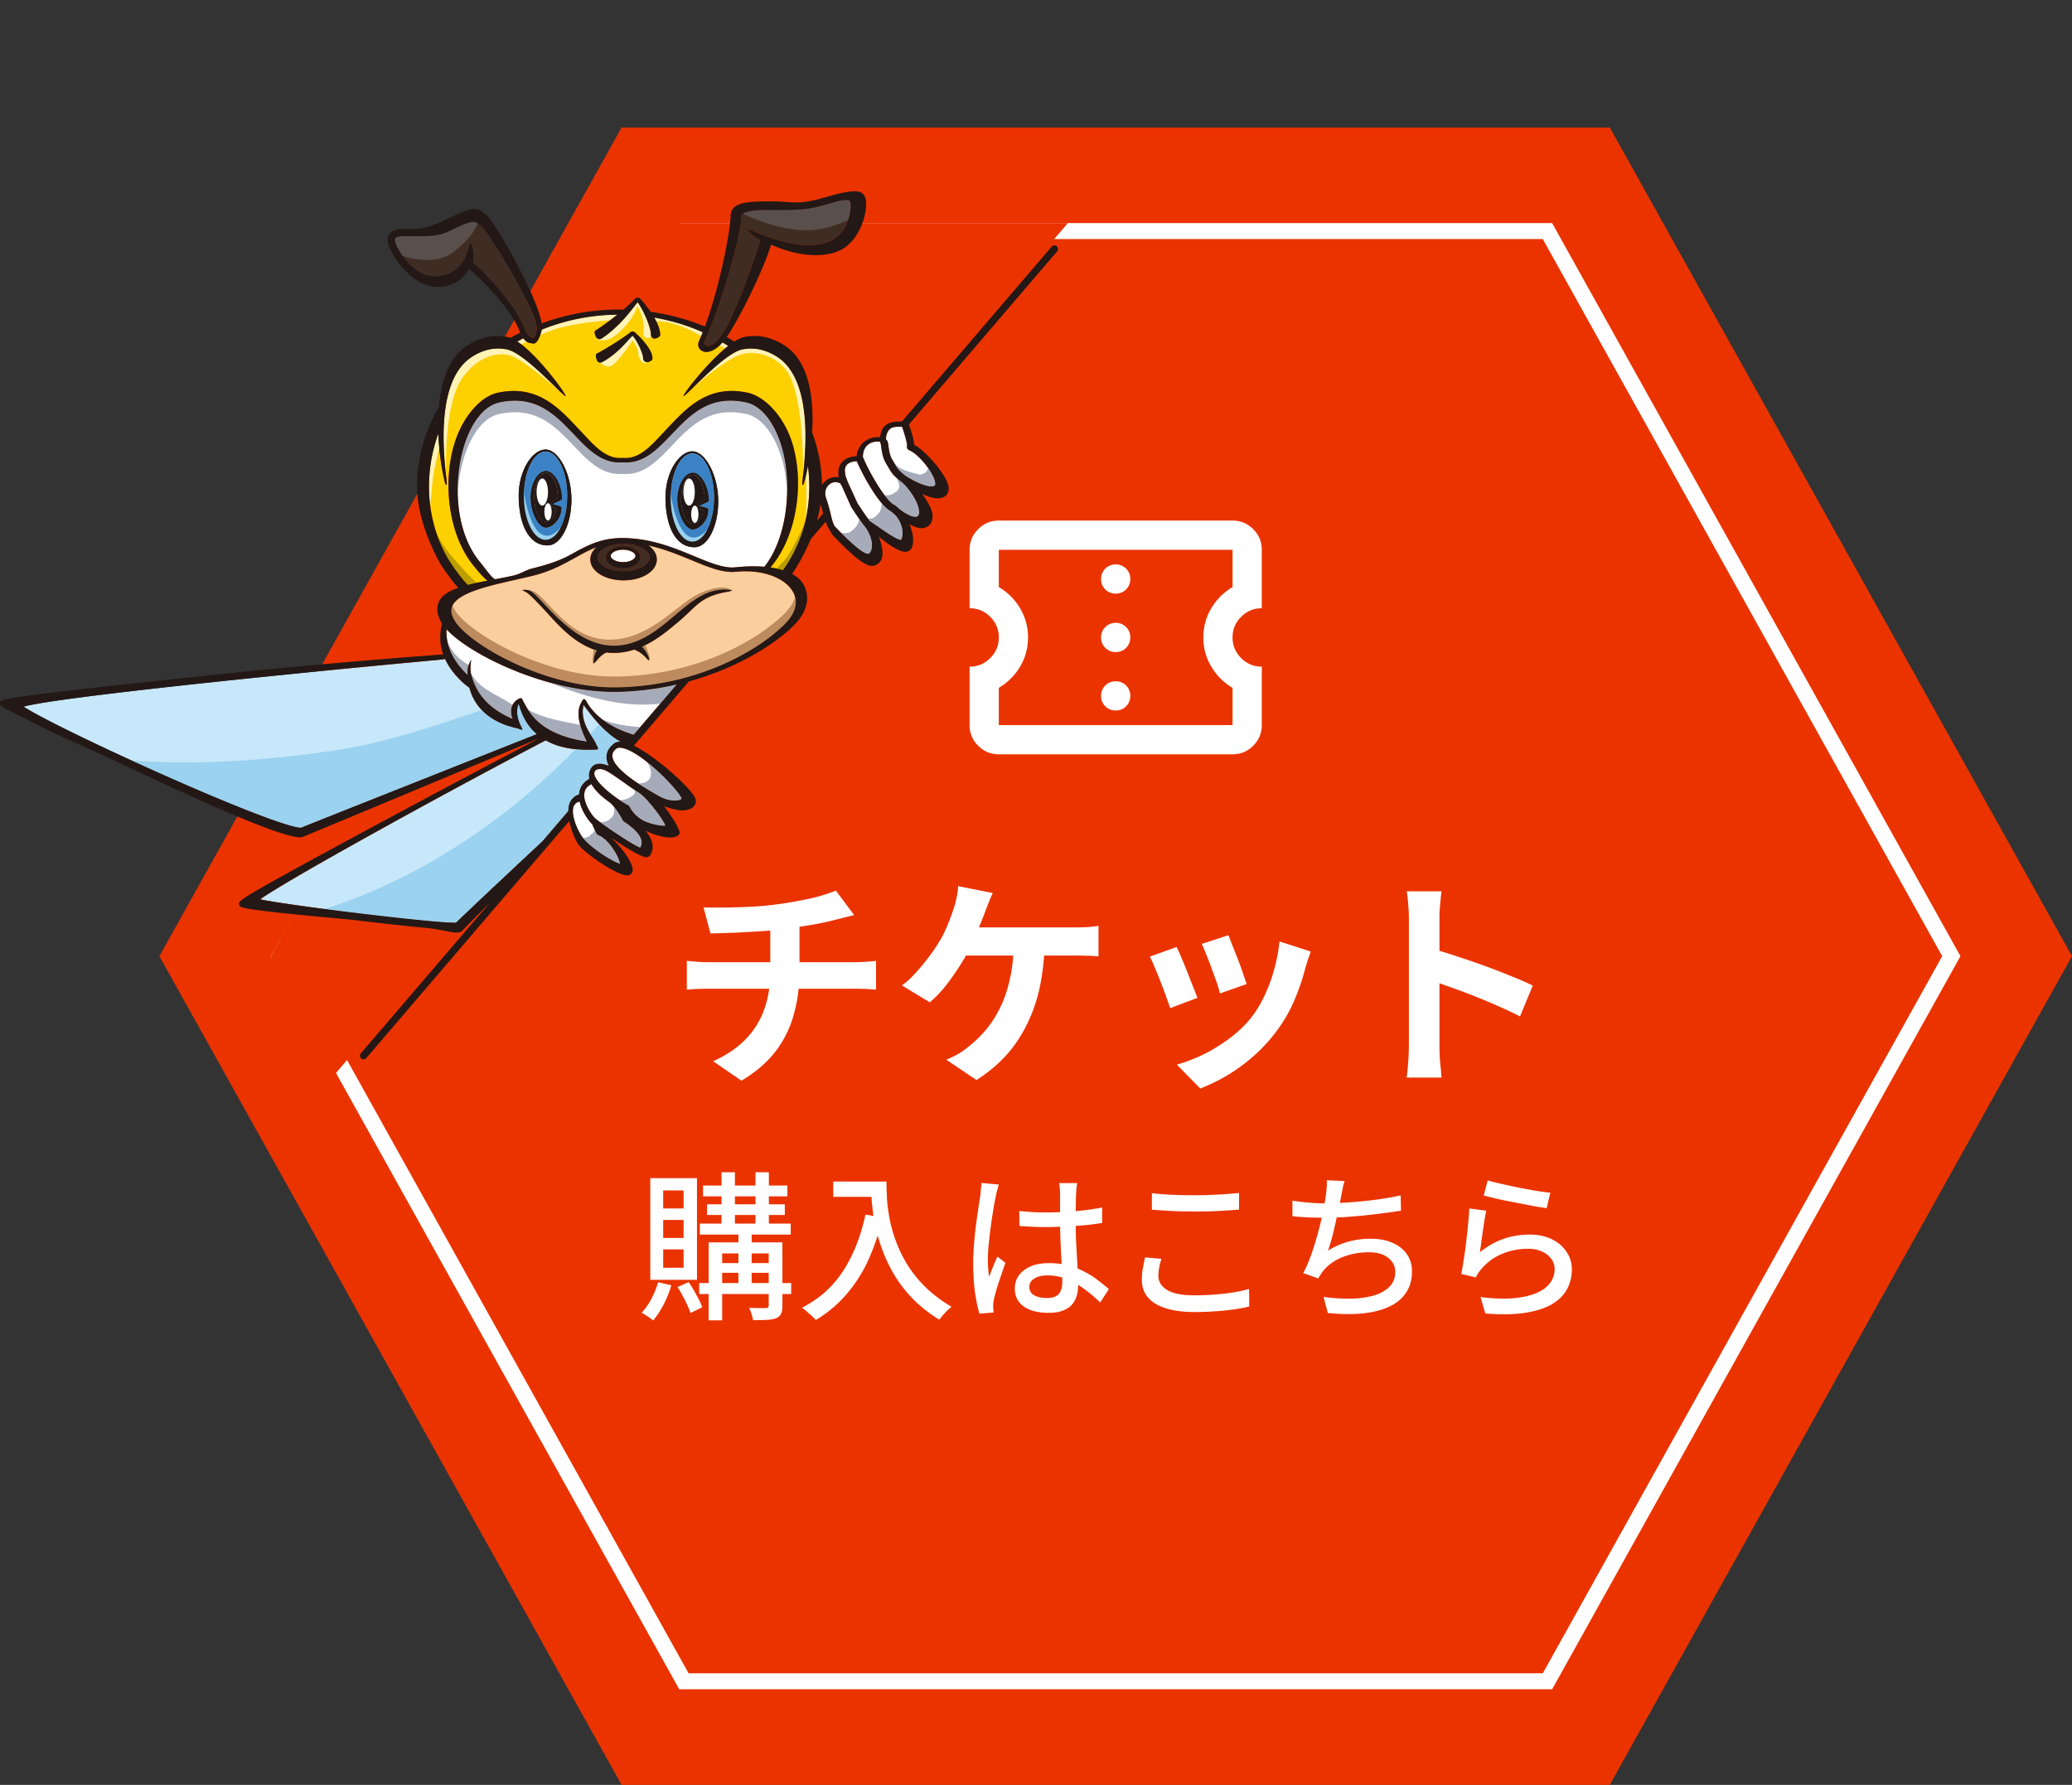
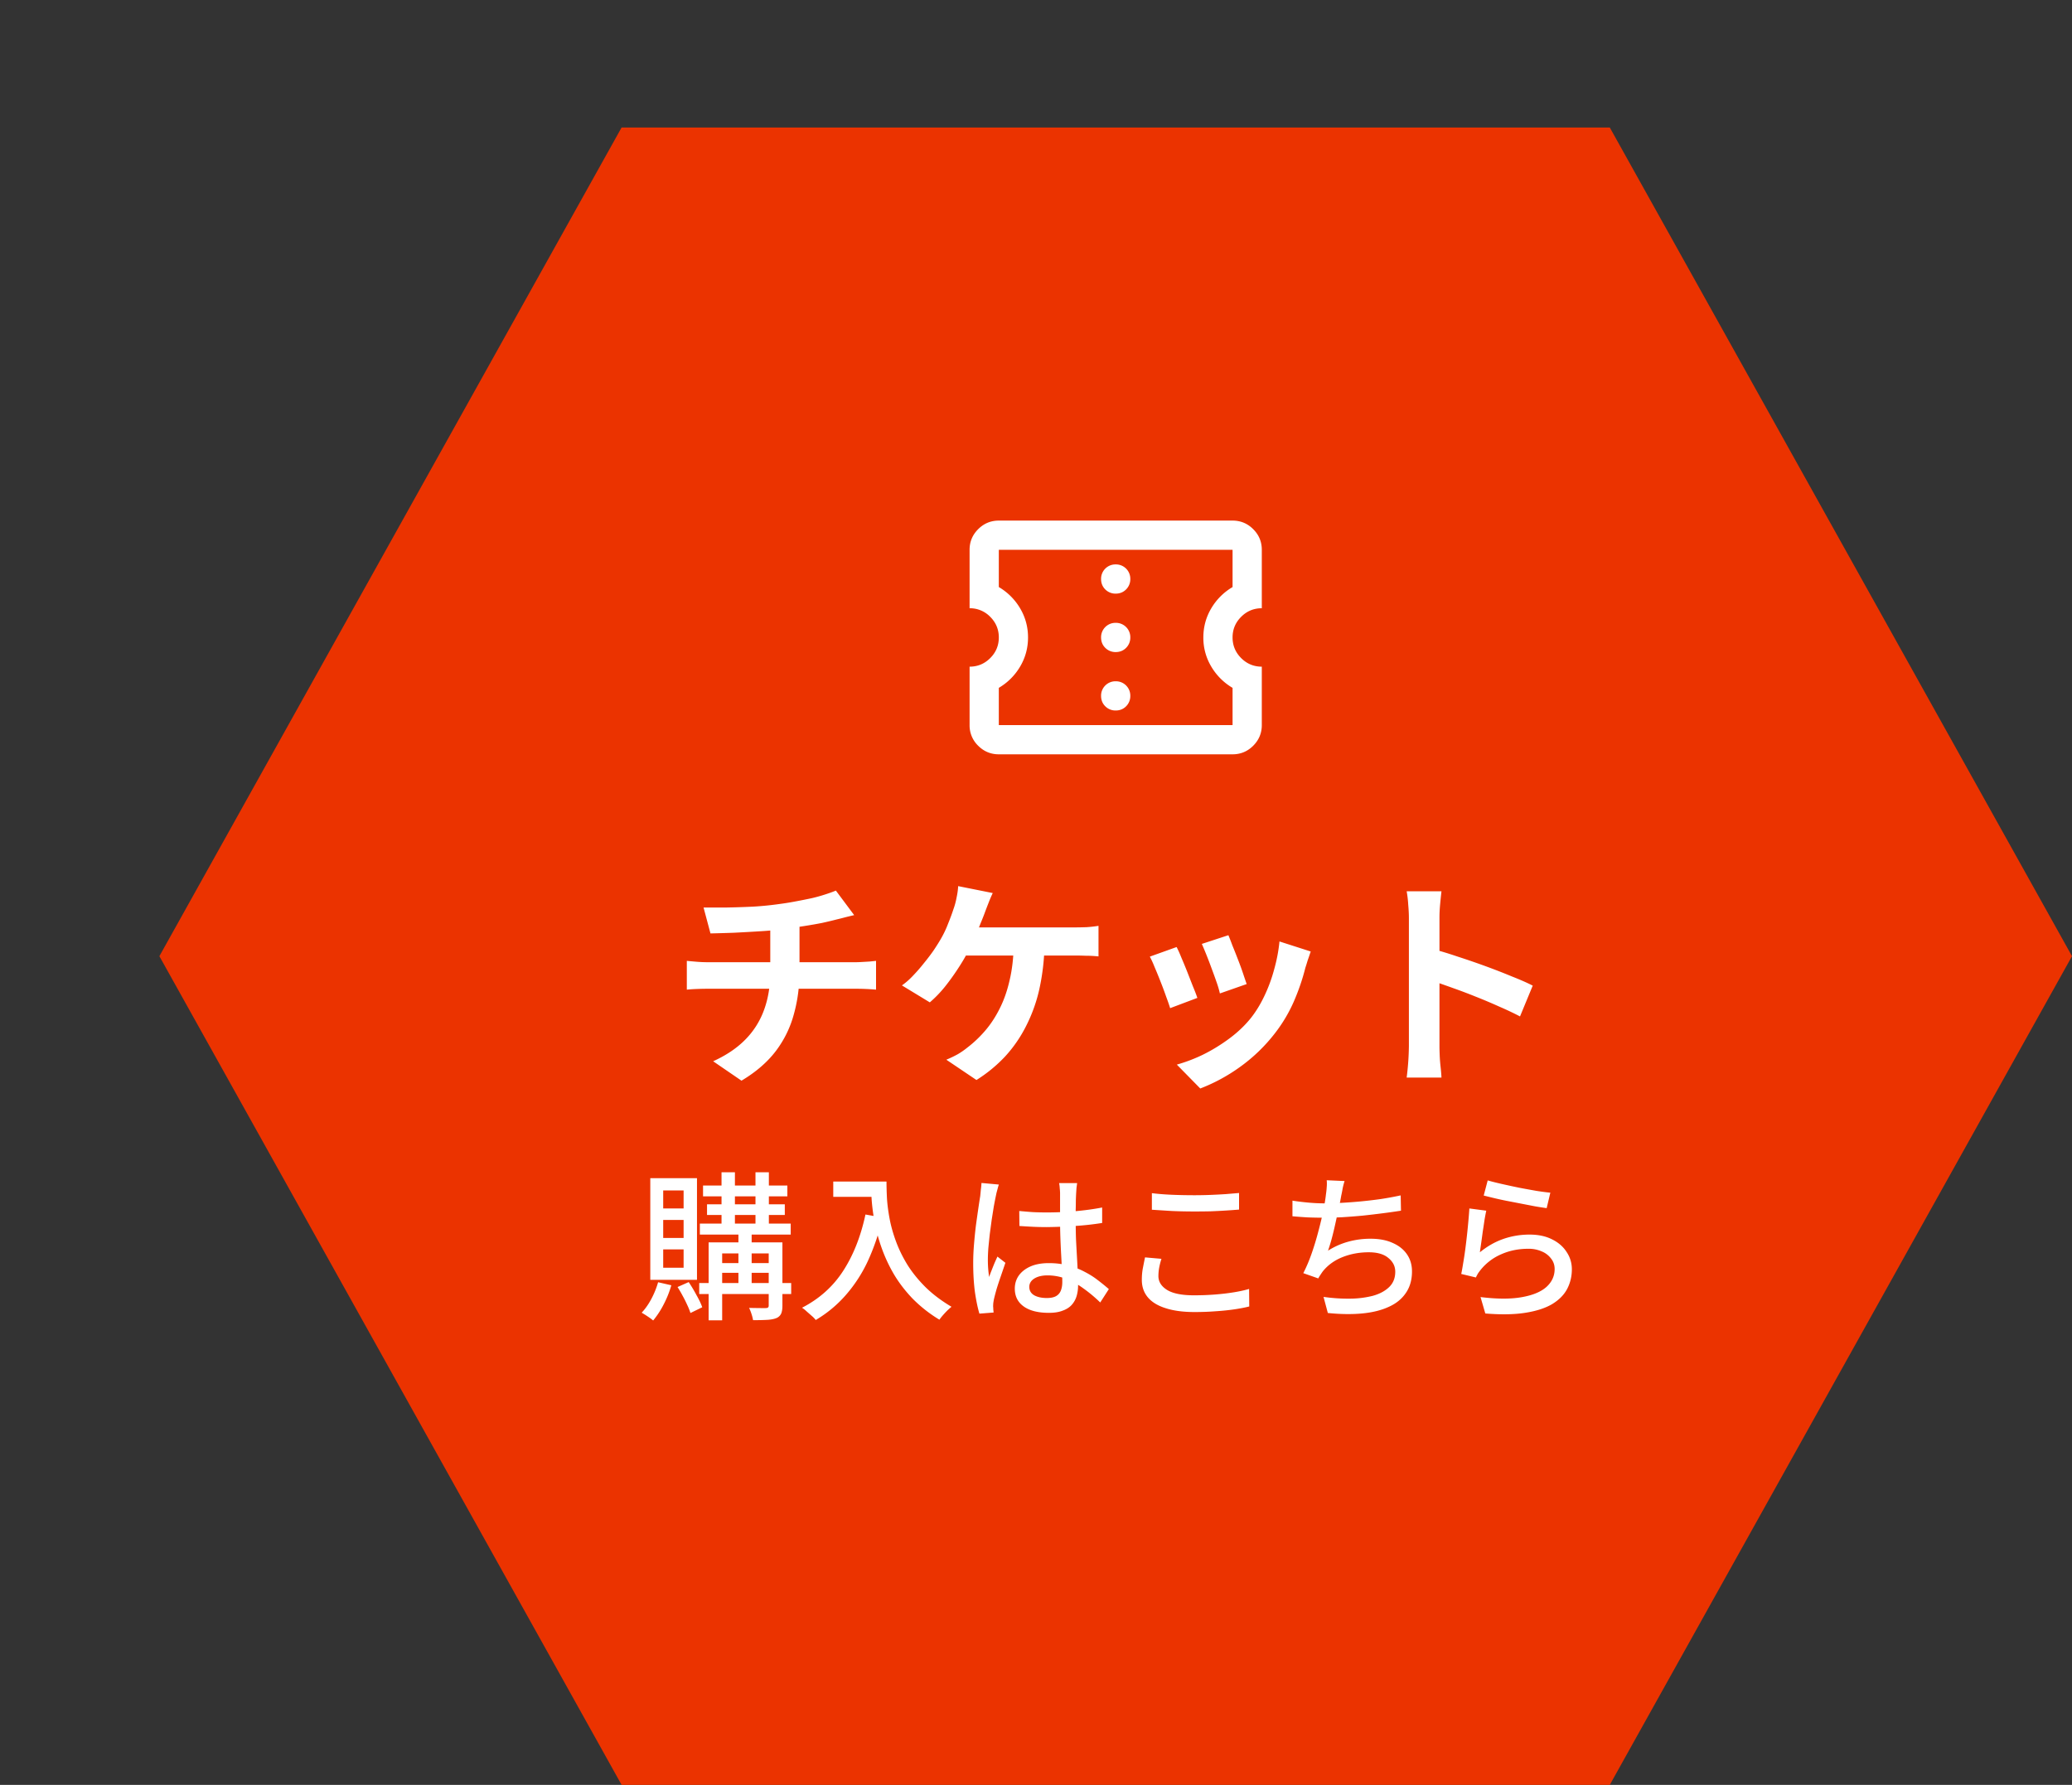
<svg xmlns="http://www.w3.org/2000/svg" width="130" height="112" fill="none">
  <rect width="100%" height="100%" fill="#333333" stroke="none" />
  <path fill="#EB3300" d="m130 60-29 52H39L10 60 39 8h62z" />
-   <path stroke="#fff" d="M97.09 105.5H42.91L17.572 60l25.34-45.5H97.09L122.429 60z" />
  <path fill="#EB3300" d="M20.5 68 17 60l25-46h25z" />
  <path fill="#fff" d="M44.142 56.948H45.5q.826-.014 1.736-.056a20 20 0 0 0 1.68-.168q.532-.07 1.036-.168.518-.097.98-.196a10 10 0 0 0 .854-.238q.391-.126.658-.238l1.148 1.54q-.365.084-.63.154-.266.07-.448.112-.434.113-.938.224-.504.098-1.036.182l-1.078.168q-.798.112-1.694.168t-1.736.098q-.84.029-1.456.042zm.602 9.646q1.232-.56 2.016-1.358a5.1 5.1 0 0 0 1.176-1.862q.392-1.065.392-2.38V58.11l1.834-.21v3.066q0 1.4-.35 2.66a6.7 6.7 0 0 1-1.134 2.324q-.797 1.05-2.156 1.862zm-1.652-6.3q.294.028.63.056t.658.028h9.31q.154 0 .392-.014l.476-.028.406-.042V62.1a14 14 0 0 0-1.232-.056h-9.324q-.322 0-.686.014t-.63.042zm19.194-4.256a9 9 0 0 0-.252.588q-.126.322-.21.546-.126.35-.308.784-.168.434-.364.882-.181.434-.378.798-.266.532-.672 1.148-.392.602-.84 1.162a7.5 7.5 0 0 1-.924.952l-1.75-1.064q.378-.266.714-.63.35-.365.658-.756.322-.392.588-.77.266-.392.462-.728a6.5 6.5 0 0 0 .476-.994q.21-.518.336-.91.127-.35.196-.728.084-.392.098-.714zm-2.212 2.156h7.392q.28 0 .7-.014a8 8 0 0 0 .756-.084v1.918a8 8 0 0 0-.812-.042q-.405-.014-.644-.014H59.92zm5.46 1.008a14 14 0 0 1-.322 2.856 9.8 9.8 0 0 1-.84 2.338 8.4 8.4 0 0 1-1.316 1.904 9 9 0 0 1-1.792 1.47l-1.89-1.274a7 7 0 0 0 .728-.35 5 5 0 0 0 .602-.42q.602-.462 1.106-1.05.518-.602.91-1.386.405-.798.63-1.806.238-1.008.252-2.282zm11.536-.518q.098.224.252.644.168.406.35.882.182.462.322.882t.224.658l-1.68.588a6 6 0 0 0-.196-.672 34 34 0 0 0-.308-.854 30 30 0 0 0-.336-.882q-.168-.42-.294-.7zm5.166 1.022q-.112.336-.196.574-.07.238-.14.448-.266 1.065-.728 2.128a9.4 9.4 0 0 1-1.176 1.974 10.5 10.5 0 0 1-2.226 2.142 11 11 0 0 1-2.464 1.33l-1.47-1.498a10 10 0 0 0 1.624-.616q.855-.42 1.652-1.008.798-.588 1.372-1.302.475-.602.84-1.372a9.6 9.6 0 0 0 .616-1.666q.252-.895.336-1.764zm-8.414-.28q.14.266.308.686.182.42.364.882l.35.896q.182.434.28.728l-1.708.644q-.084-.28-.252-.728-.155-.448-.35-.938-.196-.504-.378-.924a6 6 0 0 0-.294-.644zm14.574 6.23v-8.05q0-.364-.042-.84a7 7 0 0 0-.098-.84h2.184a39 39 0 0 0-.084.812q-.042.435-.042.868v8.05q0 .195.014.56.014.35.056.728t.056.672h-2.184a17 17 0 0 0 .14-1.96m1.498-6.104q.7.182 1.568.476.868.28 1.75.602.882.323 1.652.644.784.308 1.302.574l-.798 1.932q-.588-.307-1.302-.616-.714-.322-1.456-.616a35 35 0 0 0-1.442-.546 83 83 0 0 0-1.274-.448zM44.11 74.39h5.29v.68h-5.29zm-.2 2.39h5.7v.69h-5.7zm-.04 3.73h5.77v.69h-5.77zm.49-4.94h4.88v.67h-4.88zm.91-2.01h.84v3.52h-.84zm2.13 0h.84v3.52h-.84zm-1.07 3.53h.83v3.62h-.83zm1.9.87h.86v3.97q0 .32-.08.5a.56.56 0 0 1-.3.28q-.22.09-.58.11t-.88.02a3 3 0 0 0-.1-.39 3 3 0 0 0-.15-.38q.35.01.65.01.31.01.4 0 .1 0 .14-.04.04-.03.04-.12zm-3.77 0h4.14v.69h-3.29v4.2h-.85zm.44 1.3h3.69v.61H44.9zm-3.61 1.2.83.19a6.4 6.4 0 0 1-.49 1.22 5.4 5.4 0 0 1-.65.99 3 3 0 0 0-.22-.17 10 10 0 0 0-.27-.18l-.23-.14q.34-.36.61-.87t.42-1.04m1.22.3.7-.31q.25.37.49.82.25.44.36.76l-.74.36a4 4 0 0 0-.2-.5 8 8 0 0 0-.29-.58 8 8 0 0 0-.32-.55m-.9-4.21v1.13h1.28v-1.13zm0 1.85v1.15h1.28V78.4zm0-3.7v1.13h1.28V74.7zm-.81-.77h2.93v6.38H40.8zm11.48.21h2.84v.96h-2.84zm2.37 0h.97q0 .46.03 1.07.04.6.17 1.29.13.68.4 1.41t.71 1.45q.45.72 1.13 1.4.68.67 1.64 1.24-.1.08-.25.22-.15.15-.29.31t-.22.28a8.6 8.6 0 0 1-1.68-1.32q-.7-.73-1.18-1.54a9.7 9.7 0 0 1-.76-1.63 11 11 0 0 1-.44-1.59q-.14-.77-.19-1.43-.04-.67-.04-1.16m-.35 2.07 1.07.19a13.8 13.8 0 0 1-.92 2.73 9 9 0 0 1-1.38 2.13 7.7 7.7 0 0 1-1.89 1.57 1.6 1.6 0 0 0-.24-.25l-.33-.29a2 2 0 0 0-.29-.23q1.63-.84 2.58-2.31.96-1.48 1.4-3.54m9.65-.22q.43.04.85.07.43.02.88.02.9 0 1.8-.08t1.67-.23v.97q-.8.13-1.7.19-.89.06-1.78.07-.44 0-.86-.02-.41-.02-.85-.05zm3.63-1.75-.04.31-.02.31q-.01.17-.02.45 0 .28-.01.61v.64q0 .63.02 1.21.03.58.06 1.1t.05.98q.02.45.02.82 0 .34-.09.65t-.3.55-.57.37q-.35.14-.87.14-1.02 0-1.58-.4t-.56-1.12q0-.46.25-.82.26-.36.73-.57.48-.21 1.15-.21t1.22.15q.55.14 1.02.39.47.24.84.53.38.29.69.56l-.54.84a9 9 0 0 0-1.08-.9 4.8 4.8 0 0 0-1.08-.59q-.55-.21-1.15-.21-.51 0-.83.2-.31.2-.31.52 0 .35.31.53.31.17.79.17.37 0 .58-.12t.3-.35.09-.54q0-.26-.02-.7-.02-.45-.05-.98-.03-.54-.05-1.1-.02-.57-.02-1.09v-1.69q0-.13-.02-.31a2 2 0 0 0-.04-.33zm-4.91.09q-.03.08-.07.23l-.08.3-.05.24q-.05.24-.12.62l-.13.82-.12.9q-.05.46-.09.88-.03.42-.03.74a7 7 0 0 0 .08 1.07q.07-.21.16-.43.09-.23.18-.45l.18-.4.5.39-.28.82q-.15.43-.27.82-.11.39-.17.65a5 5 0 0 0-.04.24q-.01.13-.01.22.01.07.01.17l.02.2-.89.07q-.16-.53-.28-1.34-.11-.82-.11-1.84 0-.56.05-1.16.05-.61.12-1.19.08-.58.15-1.06t.12-.78q.02-.19.04-.41.03-.22.04-.42zm9.6.54q.55.07 1.23.1.69.03 1.45.03.49 0 .99-.02t.96-.05l.84-.07v1.04q-.34.03-.82.06-.47.03-.98.05-.51.01-.98.01-.77 0-1.43-.03-.66-.04-1.26-.08zm.6 4.12q-.09.28-.14.55a3 3 0 0 0-.05.53q0 .53.54.87.55.34 1.69.34.69 0 1.32-.05.64-.05 1.19-.14t.95-.21l.01 1.1q-.39.1-.93.18a14 14 0 0 1-1.17.12q-.63.05-1.33.05-1.07 0-1.81-.24-.74-.23-1.12-.68t-.38-1.1q0-.41.07-.76.07-.36.13-.65zm11.49-4.88q-.07.22-.12.46-.04.24-.09.46-.04.24-.11.58-.07.33-.16.72-.08.38-.17.77t-.19.75q-.1.35-.2.63a4.7 4.7 0 0 1 1.29-.57 5.2 5.2 0 0 1 1.38-.18q.81 0 1.38.26.58.25.9.71t.32 1.08q0 .8-.39 1.36-.38.56-1.08.87-.7.32-1.67.41-.96.09-2.14-.03l-.27-1.01q.85.12 1.65.11a6 6 0 0 0 1.45-.18q.64-.18 1.02-.55t.38-.96q0-.51-.43-.86-.42-.36-1.23-.36-.88 0-1.64.3t-1.24.89a4 4 0 0 0-.15.22 2 2 0 0 0-.14.23l-.94-.33q.29-.56.53-1.25t.42-1.39q.19-.71.31-1.31t.16-.98q.04-.27.05-.47.02-.21 0-.43zm-3.27 1.23q.43.07.97.12t1 .05q.48 0 1.06-.03a29 29 0 0 0 2.51-.24q.65-.1 1.25-.23l.02.96q-.51.08-1.13.16t-1.27.15q-.65.06-1.28.1a24 24 0 0 1-2.19.01q-.5-.03-.94-.07zm12.25-1.27q.34.1.87.22t1.11.24q.58.11 1.1.2.52.08.85.11l-.23.97a20 20 0 0 1-.71-.11l-.88-.17-.93-.18q-.45-.09-.82-.18l-.61-.15zm-.09 1.9q-.05.23-.11.58-.05.35-.11.73-.05.38-.1.73-.05.34-.08.57.7-.57 1.48-.84a5 5 0 0 1 1.64-.27q.82 0 1.41.3.59.29.91.79.33.49.33 1.09 0 .67-.3 1.24-.3.56-.95.95-.65.38-1.69.54-1.03.16-2.49.04l-.3-1.03q1.54.19 2.57.01 1.04-.18 1.56-.64.52-.47.52-1.13 0-.37-.22-.65a1.37 1.37 0 0 0-.58-.45 2 2 0 0 0-.85-.17q-.92 0-1.69.34a3.35 3.35 0 0 0-1.47 1.21 3 3 0 0 0-.13.25l-.92-.22q.06-.28.12-.67.07-.4.13-.85a43 43 0 0 0 .2-1.82q.04-.44.06-.77z" />
  <mask id="a" width="22" height="22" x="59" y="29" maskUnits="userSpaceOnUse" style="mask-type:alpha">
    <path fill="#D9D9D9" d="M59 29h22v22H59z" />
  </mask>
  <g mask="url(#a)">
    <path fill="#fff" d="M70 44.583q.39 0 .653-.263a.9.9 0 0 0 .264-.653.9.9 0 0 0-.264-.653.9.9 0 0 0-.653-.264.9.9 0 0 0-.653.264.9.9 0 0 0-.264.653q0 .39.264.653a.9.9 0 0 0 .653.263m0-3.666q.39 0 .653-.264a.9.9 0 0 0 .264-.653.9.9 0 0 0-.264-.653.9.9 0 0 0-.653-.264.9.9 0 0 0-.653.264.9.9 0 0 0-.264.653q0 .39.264.653a.9.9 0 0 0 .653.264m0-3.667q.39 0 .653-.264a.9.9 0 0 0 .264-.653.9.9 0 0 0-.264-.653.9.9 0 0 0-.653-.263.9.9 0 0 0-.653.263.9.9 0 0 0-.264.653q0 .39.264.654a.9.9 0 0 0 .653.263m7.333 10.083H62.667q-.757 0-1.295-.538a1.77 1.77 0 0 1-.539-1.295v-3.667q.757 0 1.295-.538.54-.539.539-1.295 0-.756-.539-1.295a1.77 1.77 0 0 0-1.295-.538V34.5q0-.756.539-1.295.538-.538 1.295-.538h14.666q.757 0 1.295.538.54.539.539 1.295v3.667q-.757 0-1.295.538-.54.539-.539 1.295 0 .756.539 1.295.538.538 1.295.538V45.5q0 .756-.539 1.295-.538.538-1.295.538m0-1.833v-2.337a3.76 3.76 0 0 1-1.34-1.341A3.5 3.5 0 0 1 75.5 40q0-.985.493-1.822a3.76 3.76 0 0 1 1.34-1.34V34.5H62.667v2.337a3.76 3.76 0 0 1 1.34 1.341q.493.837.493 1.822t-.493 1.822a3.76 3.76 0 0 1-1.34 1.34V45.5z" />
  </g>
  <g clip-path="url(#b)">
    <path fill="#fff" d="M46.14 35.6a10 10 0 0 1 1.82-.034c1.559-1.974 1.76-5.535 1.013-7.76-.48-1.428-1.265-2.357-2.153-2.55-2.304-.498-3.51.77-4.675 1.997-.876.922-1.705 1.791-2.914 1.769q-.024.001-.059-.002-.047 0-.096-.003h-.006q-.048.003-.096.003a.3.3 0 0 1-.06.002c-1.209.022-2.038-.847-2.914-1.767-1.166-1.227-2.372-2.495-4.675-1.997-.89.192-1.673 1.122-2.152 2.55-.769 2.289-.668 5.62 1.018 7.554.216.272.629.862.847.974l.027.014c.395-.074.79-.149 1.165-.233.396-.089.772-.344 1.13-.434 1.024-.255 1.766-.498 2.483-.896.944-.526 1.836-1.023 3.181-1.023 1.78 0 3.244.607 4.536 1.142 1 .414 1.864.771 2.58.696z" />
    <path fill="#A6ABB9" d="M29.172 28.53c.48-1.428 1.265-2.358 2.153-2.55 2.303-.498 3.51.77 4.675 1.997.876.922 1.705 1.79 2.914 1.767q.024.001.06-.002.048 0 .096-.003h.006q.048.003.096.003.035.003.06.002c1.208.023 2.037-.847 2.913-1.769 1.167-1.226 2.372-2.495 4.675-1.996.888.192 1.673 1.121 2.153 2.549.242.719.383 1.578.413 2.477.04-1.157-.108-2.29-.413-3.2-.48-1.428-1.265-2.358-2.153-2.55-2.304-.498-3.51.77-4.675 1.997-.876.922-1.705 1.79-2.914 1.768q-.024.002-.059-.001-.047 0-.096-.003h-.006c-.032.003-.064.001-.096.003a.3.3 0 0 1-.06.001c-1.209.023-2.038-.846-2.914-1.767-1.166-1.226-2.372-2.495-4.675-1.997-.89.193-1.673 1.122-2.153 2.55a9.5 9.5 0 0 0-.452 3.3 9.3 9.3 0 0 1 .452-2.577" />
    <path fill="#231815" d="M34.231 28.208c-.82 0-1.688 1.297-1.688 2.892s.523 3.125 1.823 3.125c.82 0 1.487-1.297 1.487-2.891s-.802-3.126-1.622-3.126m0 5.666c-.753 0-1.367-1.245-1.367-2.773s.614-2.773 1.367-2.773c.754 0 1.368 1.245 1.368 2.773s-.614 2.773-1.368 2.773" />
    <path fill="#231815" d="M34.259 29.55c-.486 0-.968.731-.968 1.664s.48 1.897.968 1.897c.325 0 .971-.456.971-1.258 0-.124-.558-.181-.555-.223.013-.03.585-.242.585-.317 0-.932-.516-1.764-1.001-1.764zm.541 1.826c-.155.11-.237.171-.243.237-.01.128.12.192.224.245.059.03.139.07.133.097-.133.496-.384.802-.654.802-.405 0-.747-.707-.747-1.545 0-.837.342-1.545.747-1.545.406 0 .746.706.748 1.54-.017.035-.135.118-.206.169zm8.642-3.054c-.82 0-1.689 1.297-1.689 2.892s.524 3.125 1.823 3.125c.82 0 1.488-1.297 1.488-2.891s-.802-3.126-1.622-3.126m0 5.665c-.754 0-1.368-1.245-1.368-2.773s.614-2.773 1.368-2.773c.753 0 1.367 1.244 1.367 2.773 0 1.528-.614 2.773-1.367 2.773" />
    <path fill="#231815" d="M43.47 29.663c-.485 0-.968.731-.968 1.663 0 .933.481 1.898.968 1.898.326 0 .972-.456.972-1.258 0-.125-.558-.182-.555-.224.013-.03.585-.242.585-.317 0-.932-.516-1.764-1.001-1.764zm.54 1.827c-.155.11-.237.171-.243.237-.01.128.12.192.224.245.059.03.14.07.133.097-.133.496-.384.802-.654.802-.405 0-.747-.707-.747-1.545 0-.837.342-1.544.748-1.544s.745.705.747 1.54c-.017.034-.135.117-.206.168z" />
    <path fill="#fff" d="M40.076 49.732a11 11 0 0 1-.863-.587c-.903-.63-1.252-.888-1.572-.888-.358 0-.382.247-.341.382.196.668 1.623 1.638 2.106 1.89q.069.038.1.107c.002.005.266.557.895.874.411.206 1.118.342 1.348.299-.135-.388-1.14-1.728-1.673-2.077m-.931 1.821a.24.24 0 0 1-.079-.088c-.003-.008-.372-.746-.818-1.12-.437-.31-.903-.713-1.14-1.143-.262.13-.41.313-.445.563-.087.592.45 1.377.668 1.575.37.338 2.322 1.664 2.838 1.851.143-.258.288-.774-1.024-1.638m-.645-8.137c-4.228 0-9.005-2.32-10.488-3.929-.04.748.188 1.794 1.327 2.868a4 4 0 0 1 .004-.42c.01-.125.235-.617.217-.496-.01.072-.097.529 0 .883.373 1.377 1.237 2.2 2.596 2.79-.12-.354-.201-.882.327-1.224.053-.035.16-.087.222-.072s.071.097.101.151l.079.143c.405.75 1.071 1.979 3.932 2.428-.298-.602-.766-1.68-.366-2.417.038-.071.113-.245.193-.247.088 0 .158.168.2.237.666 1.095 1.856 1.674 2.91 1.997l2.704-3.157a18 18 0 0 1-3.817.465zm.385 3.501q-.15 0-.234.072c-.175.148-.247.3-.23.478.056.58.978 1.383 2.745 2.386l.183.105c.563.331 1.208.331 1.388.187.022-.018.029-.025.015-.066-.162-.464-2.356-2.785-3.622-3.124a1 1 0 0 0-.247-.038z" />
    <path fill="#FACE9D" d="M46.188 35.878c-.833.089-1.746-.29-2.804-.728-.821-.34-1.715-.71-2.71-.923.332.231.533.537.533.881 0 .734-.915 1.31-2.084 1.31s-2.085-.574-2.085-1.31c0-.293.147-.56.396-.776-.47.176-.903.417-1.369.675-.708.395-1.511.841-2.594 1.111-.365.09-.742.176-1.141.266-1.678.379-3.581.806-3.95 1.632-.114.255-.074.548.122.896.83 1.464 5.598 4.225 10 4.225h.133c4.914-.063 8.764-2.159 10.568-3.935.685-.674.89-1.358.593-1.98-.456-.95-1.974-1.515-3.608-1.34zm-.542 1.255c-1.706.289-1.95.928-3.02 1.832-.691.584-1.444 1.22-2.35 1.617.305.312.517.793.424.856-.039.025-.325-.469-.903-.673h-.001c-.294.093-.6.16-.928.19q-.18.017-.357.017-.231 0-.45-.028c-.398.136-.724.68-.796.68-.038 0-.029-.512.196-.803-1.538-.45-2.605-1.808-3.419-2.677-.3-.322-.898-.941-1.015-.972-.159-.114-.482-.175.036-.15.258.012.51.275 1.055.859.985 1.054 2.637 2.82 4.71 2.629 1.435-.13 2.488-1.021 3.506-1.883 1.106-.935 2.152-1.82 3.559-1.593.124.02-.121.083-.245.104z" />
    <path fill="#BD8B5E" d="M49.204 38.52c-1.803 1.775-5.653 3.872-10.567 3.934h-.133c-4.403 0-9.171-2.76-10-4.225a2 2 0 0 1-.112-.235l-.01.02c-.114.256-.075.549.122.897.829 1.464 5.597 4.225 10 4.225h.133c4.914-.063 8.764-2.16 10.567-3.935.6-.592.832-1.19.68-1.75q-.137.53-.68 1.068" />
    <path fill="#3F2C23" d="M33.487 21.21c.027-.025.115-.136.18-.516.16-.932-2.938-6.065-3.45-6.483l-.114-.096c-.313-.268-.42-.358-1.91.383-.704.35-1.574.33-2.275.317-.48-.01-1.024-.023-1.122.129-.024.038-.062.162.11.528.041.088 1.026 2.128 2.722 1.849 1.79-.296 1.749-2.063 1.874-2.07.124-.008.294.846.156 1.229q.015.009.032.022c1.098.925 2.815 2.94 3.287 4.239.134.366.451.441.512.47zm10.776.416c.005 0 .12.096.177.089.088-.01.404-.09.808-.652.71-.986 1.918-4.187 2.46-5.991-.237-.117-.888-.598-.825-.706s3.185 1.665 5.217.754c.985-.442 1.277-1.607 1.277-2.195 0-.12-.017-.275-.094-.334-.166-.124-.699.029-1.213.176-.537.155-1.206.346-1.902.382-.47.024-.944.022-1.402.022-1.102-.003-2.238-.005-2.253.43-.052 1.427-1.294 5.628-2.363 7.968-.015.033.113.053.115.057z" />
    <path fill="#59504D" d="M28.213 15.973c.577-.382 1.457-1.126 1.752-1.966-.243-.168-.513-.136-1.774.491-.704.35-1.574.33-2.274.317-.48-.01-1.025-.023-1.123.13-.024.037-.062.161.11.527.014.03.134.275.347.58 1.056.353 2.188.37 2.962-.078zm24.055-1.803q.477-.158.936-.34c.121-.34.17-.67.17-.907 0-.12-.017-.274-.094-.333-.167-.125-.7.028-1.214.176-.537.154-1.205.345-1.901.381-.47.024-.944.022-1.402.022-.926-.003-1.875-.003-2.162.256 1.797.779 3.79 1.408 5.667.744z" />
    <path fill="#C7E8FA" d="M32.543 44.157c-.325.797.29 1.598.236 1.628s-.263-.069-.324-.082c-1.705-.363-2.685-1.321-3.003-2.548a5 5 0 0 1-.33-.255c-.6-.533-.977-1.063-1.204-1.564a.24.24 0 0 1-.11.042c-9.73.893-24.226 2.372-26.331 2.963.832.556 4.108 2.197 8.438 4.132 5.628 2.514 8.61 3.553 8.996 3.456.944-.383 12.31-4.889 14.767-5.863-.75-.647-1.01-1.456-1.135-1.91" />
    <path fill="#C7E8FA" d="M36.333 49.85q.003-.053.009-.107c.054-.376.275-.674.635-.87a.86.86 0 0 1 .091-.645.58.58 0 0 1 .389-.284c.209-.046.463.003.746.116a1.3 1.3 0 0 1-.147-.466c-.021-.225.029-.558.386-.861 0 0 .137-.195.488-.197-.88-.465-1.71-1.462-2.316-2.301-.261 1.056.533 1.953.705 2.292.055.107.086.17.103.216.027.074.142.198.092.26-.044.054-.237.042-.305.042l-.028-.002c-1.328.05-2.27-.202-2.945-.585-6.682 3.498-16.3 8.808-17.912 9.975 1.862.404 11.38 1.55 12.295 1.462.556-.568 4.868-4.594 5.414-5.105l1.622-1.894a1.6 1.6 0 0 1 .06-.427.92.92 0 0 1 .616-.617z" />
    <path fill="#9AD2EF" d="M32.543 44.157c-.325.797.29 1.598.236 1.628s-.263-.069-.324-.082c-.97-.207-1.706-.608-2.219-1.141-2.94.962-5.867 2.003-8.982 2.486-4.32.673-8.684.968-12.992.677q.795.365 1.652.746c5.628 2.515 8.61 3.554 8.995 3.456.944-.383 12.31-4.888 14.767-5.862-.749-.647-1.01-1.457-1.134-1.91zm5.05 1.288q-.28.311-.564.615c.122.2.236.359.29.464.055.107.087.17.103.216.027.074.142.198.092.26-.044.054-.237.042-.305.042l-.027-.002a8 8 0 0 1-1.06-.03c-4.437 4.51-9.738 8.099-15.742 10.03 3.402.444 7.643.91 8.239.852.556-.568 4.868-4.594 5.414-5.105l1.622-1.894c.003-.153.02-.299.06-.426a.92.92 0 0 1 .616-.617q.004-.055.01-.109c.054-.375.275-.674.635-.869a.86.86 0 0 1 .09-.645.58.58 0 0 1 .39-.284c.208-.047.462.003.745.115a1.3 1.3 0 0 1-.147-.465c-.02-.225.03-.559.386-.862 0 0 .138-.195.489-.196-.468-.248-.923-.646-1.336-1.09" />
    <path fill="#fff" d="M37.536 52.4a.23.23 0 0 1-.122-.114l-.228-.49a.2.2 0 0 1-.018-.068l-.015-.014c-.194-.176-.65-.776-.785-1.42a.2.2 0 0 1-.043.016.47.47 0 0 0-.348.33c-.17.549.307 1.59.624 1.976.516.628 1.868 1.48 2.296 1.583-.057-.42-.675-1.521-1.363-1.799z" />
    <path fill="#FDD000" d="M50.393 30.421a.2.2 0 0 1-.05-.006c-.122-.027 1.143-6.242-1.565-8.01-.724-.472-1.47-.632-2.22-.475-1.148.238-3.566 2.989-3.672 2.921-.081-.052 1.5-2.117 2.802-3.147a11 11 0 0 0-.358-.216c-.368.42-.73.595-1.012.595a.56.56 0 0 1-.285-.072c-.218-.125-.286-.377-.17-.63q.115-.25.226-.534c-.95-.422-1.97-.735-3.04-.917.208.36.372.75.372 1.085 0 .125-.23.226-.356.226a.226.226 0 0 1-.227-.226c0-.515-.502-1.603-.832-2.049-.328.39-1.088 1.504-2.27 2.282a.23.23 0 0 1-.315-.063c-.07-.104-.17-.37-.066-.44.535-.351.995-.697 1.37-.998a12.9 12.9 0 0 0-4.733.938l-.006.042c-.276 1.055-.608.81-.621.81-.191 0-.374-.095-.534-.31q-.189.1-.373.203c1.315.87 3.112 3.361 3.022 3.42-.105.067-2.524-2.682-3.672-2.922-.749-.156-1.495.005-2.22.476-2.71 1.769-1.443 7.983-1.565 8.01a.3.3 0 0 1-.05.005c-.049 0-.403-1.45-.478-3.202a9.8 9.8 0 0 0-.58 3.308c0 1.594.38 3.083 1.13 4.426.003.005.634 1.064 1.274 1.72.01.009.014.021.021.033.39-.1.811-.186 1.242-.267-.335-.278-.695-.728-.745-.791-1.789-2.054-2.08-5.573-1.27-7.984.531-1.583 1.61-2.79 2.658-3.017 2.554-.552 3.908 1.042 5.103 2.299.872.917 1.625 1.881 2.702 1.793h.08c1.078.087 1.83-.876 2.702-1.793 1.194-1.257 2.548-2.851 5.103-2.299 1.049.227 2.214 1.436 2.745 3.017.803 2.393.437 5.876-1.323 7.945q.42.057.787.168l.003-.006c1.092-1.54 1.646-3.306 1.646-5.246q-.001-.646-.085-1.274c-.133.711-.269 1.169-.296 1.169zm-9.818-7.7a.226.226 0 0 1-.227-.225c0-.298-.36-1.093-.663-1.431-.286.278-.921 1.132-1.9 1.66a.23.23 0 0 1-.109.027.23.23 0 0 1-.2-.117c-.06-.11-.148-.374-.037-.434 1.27-.686 2.07-1.306 2.077-1.313a.227.227 0 0 1 .331-.01c.097.097 1.082.968 1.082 1.618 0 .124-.23.225-.356.225z" />
-     <path fill="#fff" d="M53.41 31.814a.1.1 0 0 1-.015-.03l-.584-1.303a.1.1 0 0 1-.032-.04l-.04-.09a.58.58 0 0 0-.667.018c-.204.145-.39.463-.243.884.13.374.212.705.283.997.094.384.168.687.295.816l.109.113c1.237 1.271 1.728 1.56 1.921 1.576q.11.01.186-.132c.177-.324.103-1-.384-1.61-.304-.38-.808-1.166-.829-1.199m3.504-3.84c.013-.137-.144-.697-.313-1.19a1.8 1.8 0 0 0-.515.022c-.49.088-.5.714-.5.741q0 .014-.004.025c.129.106.127.193.164.447.04.27.083.576.243.838q.101.164.168.28c.176.3.218.374.639.712.578.383 1.528.827 1.85.626q.048-.03.036-.153c-.051-.596-1.015-1.815-1.637-2.069a.225.225 0 0 1-.13-.276zm-1.03 4.101c-.715-.37-1.74-2.222-2.123-3.122q-.018 0-.027-.012-.49.036-.648.282c-.175.276-.018.739.056.893a.2.2 0 0 1 .021.095.2.2 0 0 1 .025.039l.612 1.334c.068.106.501.774.77 1.119.205.13.425.282.64.432.403.28 1.151.8 1.33.739.168-.31.14-1.078-.454-1.633a6 6 0 0 1-.203-.166m.634-1.87c-.472-.378-.552-.496-.755-.842q-.063-.111-.161-.272c-.21-.34-.262-.71-.306-1.009-.018-.128-.044-.302-.074-.354-.082-.032-.393-.054-.672.112q-.4.242-.413.83c.353.888 1.422 2.761 1.973 3.014l.036.02q.148.107.277.233c.322.251.75.512 1.02.497a.22.22 0 0 0 .17-.076c.061-.07.064-.197.055-.291-.048-.54-.585-1.41-1.151-1.862z" />
    <path fill="#A6ABB9" d="M40.076 49.732q-.132-.082-.259-.165c.038.15.014.276-.104.335a1.37 1.37 0 0 1-.825.312c.21.141.395.253.519.317q.069.038.101.107c.002.004.265.557.894.873.412.206 1.118.343 1.348.3-.134-.388-1.139-1.729-1.673-2.077zm-.931 1.821a.23.23 0 0 1-.078-.088c-.004-.006-.236-.475-.557-.853.04.17.042.34-.01.491-.182.363-.515.505-.854.486.682.51 2.095 1.446 2.523 1.602.143-.258.288-.774-1.024-1.638m-.502-8.138h-.14c-1.31 0-2.674-.224-3.975-.578 2.242.935 4.61 1.587 6.903 1.315l1.03-1.203a18 18 0 0 1-3.817.466zM29.54 42.22q.008.05.021.1c.374 1.377 1.238 2.2 2.596 2.791-.083-.247-.148-.58 0-.873-.845-.623-2.092-.958-2.617-2.018m3.587 2.313c.457.725 1.32 1.632 3.688 2.005a6 6 0 0 1-.416-1.05c-1.09-.224-2.255-.395-3.272-.955m6.629 1.574.409-.478c-.805-.072-1.643-.17-2.377-.488.602.463 1.312.763 1.968.964zm-11.671-5.792c.139.612.491 1.32 1.254 2.038a4 4 0 0 1 .004-.42 1 1 0 0 1 .067-.216c-.605-.306-1.047-.817-1.325-1.402m14.667 9.765c-.109-.312-1.13-1.457-2.174-2.28.201.31.36.634.192 1.051-.189.25-.458.317-.752.3q.497.333 1.148.701l.184.106c.562.331 1.207.331 1.387.187.023-.018.029-.025.015-.066M37.536 52.4a.22.22 0 0 1-.122-.114l-.095-.204a.37.37 0 0 1-.18.222.73.73 0 0 1-.564.28l.025.034c.516.627 1.869 1.48 2.297 1.582-.057-.42-.675-1.52-1.363-1.798zM54.24 33.012a10 10 0 0 1-.338-.46c-.02.35-.26.628-.574.836a.85.85 0 0 1-.576.03c1.065 1.069 1.505 1.32 1.685 1.337q.11.01.186-.132c.177-.324.103-1-.384-1.61m4.441-2.694c-.014-.182-.299-.856-.449-1.108.017.365-.18.504-.515.574-.75-.193-1.262-.32-1.593-.706.01.02.024.04.033.057.175.3.218.374.638.712.578.382 1.528.827 1.85.626q.048-.031.037-.154zm-2.594 1.921a6 6 0 0 1-.202-.165c-.176-.091-.371-.273-.57-.509.017.319-.096.62-.322.77-.107.158-.31.223-.54.206l.12.16c.204.129.425.282.64.432.402.28 1.151.8 1.33.739.168-.311.139-1.078-.454-1.634zm1.581-.174c-.048-.539-.585-1.41-1.151-1.861a6 6 0 0 1-.279-.234c.199.416.297.663-.042.905-.507.362-.741.144-.741.144.243.332.476.583.653.664a.2.2 0 0 1 .037.02q.148.107.277.233c.322.251.75.512 1.02.497a.22.22 0 0 0 .169-.076c.062-.07.065-.197.056-.291z" />
    <path fill="#3F2C23" d="M37.492 34.979c0 .465.747.86 1.63.86.884 0 1.631-.393 1.631-.86s-.747-.86-1.63-.86c-.884 0-1.631.393-1.631.86m1.602-.703c.605 0 1.08.305 1.08.692 0 .388-.475.693-1.08.693s-1.08-.305-1.08-.693.475-.692 1.08-.692" />
    <path fill="#fff" d="M39.094 35.276c.458 0 .777-.207.777-.392 0-.184-.319-.391-.777-.391-.459 0-.778.207-.778.391s.32.392.778.392" />
    <path fill="#231815" d="M39.849 20.877a.227.227 0 0 0-.331.01c-.007.008-.807.628-2.078 1.314-.11.06-.022.325.038.434.04.075.12.117.2.117a.24.24 0 0 0 .109-.027c.979-.528 1.614-1.382 1.9-1.66.302.338.663 1.135.663 1.43 0 .125.1.226.226.226s.356-.1.356-.225c0-.65-.983-1.523-1.082-1.619z" />
    <path fill="#3B82C5" d="M34.231 28.339c-.751 0-1.364 1.24-1.364 2.765s.611 2.766 1.364 2.766 1.365-1.24 1.365-2.766c0-1.525-.611-2.765-1.365-2.765m.442 3.295c-.003.042.554.1.554.222 0 .799-.643 1.254-.968 1.254-.484 0-.966-.962-.966-1.893s.482-1.66.966-1.66.998.83.998 1.76c0 .075-.572.287-.584.316z" />
    <path fill="#231815" d="M34.259 29.676c-.404 0-.746.706-.746 1.542s.342 1.542.746 1.542c.269 0 .519-.306.652-.8.007-.027-.073-.068-.132-.098-.104-.052-.233-.117-.222-.244.006-.068.087-.128.242-.238.07-.05.189-.133.206-.166 0-.833-.342-1.538-.746-1.538" />
    <path fill="#9AD2EF" d="m32.873 30.876-.005 1.56.646 1.346.763.278.905-.476v-.497s-.466.641-1.004.517c-.989-.228-1.305-2.728-1.305-2.728" />
    <path fill="#fff" d="M34.024 31.729c.198 0 .359-.382.359-.853s-.16-.853-.359-.853-.358.382-.358.853c0 .47.16.853.358.853" />
    <path fill="#3B82C5" d="M43.442 28.453c-.752 0-1.365 1.24-1.365 2.765s.611 2.766 1.365 2.766c.753 0 1.364-1.24 1.364-2.766 0-1.525-.61-2.765-1.364-2.765m.441 3.295c-.003.042.554.1.554.222 0 .8-.643 1.254-.968 1.254-.484 0-.965-.962-.965-1.893s.48-1.66.965-1.66c.484 0 .999.83.999 1.76 0 .075-.572.287-.585.316z" />
    <path fill="#231815" d="M43.47 29.79c-.404 0-.745.706-.745 1.542s.341 1.542.745 1.542c.27 0 .52-.306.653-.8.007-.027-.073-.068-.132-.098-.105-.052-.233-.117-.222-.244.006-.068.087-.128.242-.238.07-.05.189-.133.205-.166 0-.833-.342-1.537-.746-1.537" />
-     <path fill="#9AD2EF" d="m42.083 30.99-.004 1.56.646 1.347.762.277.905-.476v-.496s-.466.64-1.003.516c-.99-.228-1.306-2.728-1.306-2.728" />
-     <path fill="#fff" d="M43.235 31.729c.197 0 .358-.382.358-.853s-.16-.853-.359-.853-.358.382-.358.853c0 .47.16.853.358.853m-8.851.932c.126 0 .228-.243.228-.544 0-.3-.102-.543-.228-.543s-.229.243-.229.543.103.544.229.544m9.21.153c.126 0 .228-.243.228-.543s-.102-.544-.228-.544-.228.244-.228.544.102.543.228.543" />
    <path fill="#BD8B5E" d="m33.194 37.046 1.269 1.554 2.118 1.842 2.059.325 1.777-.473 1.336-.987 1.244-1.016 2.198-1.285.696.024s-.4-.445-1.82.124c-1.42.57-2.862 2.557-5.14 2.931-3.355.55-4.733-3.144-5.736-3.037z" />
    <path fill="#FFF3B8" d="M45.505 21.856q.093-.079.185-.152a11 11 0 0 0-.359-.216q-.093.104-.186.19.358.179.36.178m5.07 10.262c-.01.166-.047.44-.09.734q.287-1.116.288-2.326-.001-.646-.085-1.274-.059.309-.113.549s.035 1.803 0 2.317m-3.925-9.917c1.167-.235 2.56.397 3.043 1.703.794 2.151.688 5.959.688 5.959.167-1.565.619-6.007-1.603-7.457-.724-.473-1.47-.633-2.22-.476-.81.17-2.25 1.587-3.068 2.384.838-.725 2.345-1.948 3.159-2.113zm-9.04-.915a.23.23 0 0 1-.19-.101s-.016.246.594.15 1.281-.93 1.528-1.252c.246-.321.458-.878.458-.878s.28.536.339.878c.162.932-.165.932.227 1.128.128.064.225-.089.311-.07a.22.22 0 0 1-.037-.124c0-.515-.503-1.604-.832-2.05-.329.39-1.088 1.505-2.271 2.283a.22.22 0 0 1-.126.037zm5.877-.475c.185.092.351.188.508.27q.048-.113.096-.234c-.95-.422-1.97-.735-3.041-.917q.063.108.118.22c.419.023 1.071.041 2.32.661M27.233 29.55a39 39 0 0 1 .328-1.44 17 17 0 0 1-.063-.89 9.8 9.8 0 0 0-.5 4.548c.099-1.179.156-1.808.235-2.216zm8.62-9.147a21 21 0 0 1 2.42-.305c.161-.121.316-.24.453-.351a12.9 12.9 0 0 0-4.732.938l-.006.042a3 3 0 0 1-.09.288 9 9 0 0 1 1.955-.61zm-7.926 8.857c.024.268.05.499.07.684-.062-1.287-.018-4.77 1.017-6.234.953-1.348 2.27-1.702 3.143-1.348.875.353 3.025 2.245 3.025 2.245-.703-.669-2.448-2.485-3.371-2.677-.749-.157-1.495.004-2.22.476-1.863 1.216-1.847 4.532-1.694 6.496zm5.111-7.83a.9.9 0 0 1-.206-.203q-.188.1-.372.203.123.081.251.181.124-.073.325-.181z" />
    <path fill="#FFF3B8" d="m38.726 21.781-1.306.716s.459.635.896.474c.437-.16 1.375-1.615 1.375-1.615s.356.443.356.821c0 .379.34.744.526.544s.179-.68.179-.68l-1.068-.976-.96.716z" />
    <path fill="#BD9C00" d="m26.542 31.766 1.084 3.213 1.404 1.884.999-.159s-1.12-1.043-2.021-2.214c-.631-.819-1.468-2.725-1.468-2.725zm24.396 0s-1.052 2.725-1.826 3.51c-.492.5-.723.72-.723.72l1.004.352.857-1.593z" />
    <path fill="#BD8B5E" d="M37.286 40.553s-.224 1.274-.021 1.068.383-.855.383-.855l-.36-.213zm2.877-.192-.387.192s1.044 1.072 1.008.8c-.037-.274-.37-1.06-.37-1.06z" />
    <path fill="#231815" d="M34.231 28.208c-.82 0-1.688 1.297-1.688 2.892s.523 3.125 1.823 3.125c.82 0 1.487-1.297 1.487-2.891s-.802-3.126-1.622-3.126m0 5.666c-.753 0-1.367-1.245-1.367-2.773s.614-2.773 1.367-2.773c.754 0 1.368 1.245 1.368 2.773s-.614 2.773-1.368 2.773" />
    <path fill="#231815" d="M34.259 29.55c-.486 0-.968.731-.968 1.664s.48 1.897.968 1.897c.325 0 .971-.456.971-1.258 0-.124-.558-.181-.555-.223.013-.03.585-.242.585-.317 0-.932-.516-1.764-1.001-1.764zm.541 1.826c-.155.11-.237.171-.243.237-.01.128.12.192.224.245.059.03.139.07.133.097-.133.496-.384.802-.654.802-.405 0-.747-.707-.747-1.545 0-.837.342-1.545.747-1.545.406 0 .746.706.748 1.54-.017.035-.135.118-.206.169zm8.642-3.054c-.82 0-1.689 1.297-1.689 2.892s.524 3.125 1.823 3.125c.82 0 1.488-1.297 1.488-2.891s-.802-3.126-1.622-3.126m0 5.665c-.754 0-1.368-1.245-1.368-2.773s.614-2.773 1.368-2.773c.753 0 1.367 1.244 1.367 2.773 0 1.528-.614 2.773-1.367 2.773" />
    <path fill="#231815" d="M43.47 29.663c-.485 0-.968.731-.968 1.663 0 .933.481 1.898.968 1.898.326 0 .972-.456.972-1.258 0-.125-.558-.182-.555-.224.013-.03.585-.242.585-.317 0-.932-.516-1.764-1.001-1.764zm.54 1.827c-.155.11-.237.171-.243.237-.01.128.12.192.224.245.059.03.14.07.133.097-.133.496-.384.802-.654.802-.405 0-.747-.707-.747-1.545 0-.837.342-1.544.748-1.544s.745.705.747 1.54c-.017.034-.135.117-.206.168zm-4.916 4.172c.605 0 1.08-.305 1.08-.692s-.475-.692-1.08-.692-1.08.305-1.08.692.475.692 1.08.692m0-1.17c.458 0 .777.206.777.39 0 .186-.319.393-.777.393-.459 0-.778-.207-.778-.392s.32-.392.778-.392m.755-13.614a.227.227 0 0 0-.331.01c-.007.008-.807.628-2.078 1.314-.11.06-.022.325.038.434.04.075.12.117.2.117a.24.24 0 0 0 .109-.027c.979-.528 1.614-1.382 1.9-1.66.302.338.663 1.135.663 1.43 0 .125.1.226.226.226s.356-.1.356-.225c0-.65-.983-1.523-1.082-1.619zm6.042 16.153c-1.407-.227-2.452.656-3.558 1.593-1.018.86-2.071 1.75-3.507 1.882-2.073.192-3.723-1.575-4.71-2.629-.546-.584-.797-.845-1.054-.858-.519-.024-.194.036-.036.15.116.03.714.65 1.015.971.814.871 1.88 2.228 3.419 2.677-.224.291-.235.803-.197.803.073 0 .398-.543.796-.68a3.7 3.7 0 0 0 .808.012c.327-.03.634-.097.927-.19h.002c.578.205.865.698.903.672.094-.061-.12-.543-.424-.856.905-.396 1.658-1.032 2.35-1.616 1.07-.904 1.313-1.544 3.02-1.832.123-.021.367-.084.244-.104z" />
    <path fill="#231815" d="M66.307 15.448a.23.23 0 0 0-.32.026l-9.404 10.982a2.3 2.3 0 0 0-.578.034c-.6.108-.752.587-.783.945a1.44 1.44 0 0 0-.786.148c-.236.12-.611.409-.695 1.038q-.719.054-.995.494c-.168.265-.166.579-.121.834a1.04 1.04 0 0 0-.773.183q-.17.122-.282.293a9.7 9.7 0 0 0-.615-3.29c.12-2.022-.136-4.416-1.711-5.444-.83-.54-1.69-.723-2.562-.54-.178.037-.382.136-.603.277q-.24-.145-.483-.28c.797-1.157 2.288-4.172 2.785-5.797 2.12.94 3.696.723 4.46.286 1.033-.59 1.504-2.01 1.504-2.84 0-.329-.09-.554-.275-.692-.348-.26-1.42.028-2.127.23-.542.154-1.156.331-1.8.364-.458.024-1.138-.063-1.59-.063-1.435-.003-2.677-.006-2.707.865-.043 1.195-.746 4.642-1.616 6.99a14 14 0 0 0-3.41-.926c-.303-.443-.611-.781-.634-.808a.24.24 0 0 0-.183-.083.22.22 0 0 0-.177.093c-.005.006-.259.27-.712.66q-.132-.004-.265-.005c-1.708 0-3.353.31-4.863.87-.272-1.733-2.956-6.375-3.435-6.767l-.108-.09c-.517-.443-.821-.47-2.41.321-.602.3-1.419.625-2.103.61-.712-.015-1.275-.027-1.512.335-.196.298-.049.693.08.965.428.907 1.712 2.582 3.336 2.315.94-.155 1.33-.713 1.61-1.093 1.222 1.039 2.759 2.801 3.152 3.88.014.04.029.073.044.109q-.313.155-.614.324a1 1 0 0 0-.162-.05c-.872-.181-1.734 0-2.561.541-1.177.769-1.645 2.299-1.775 3.867a9.84 9.84 0 0 0-1.36 4.97c0 1.672.699 3.49 1.49 4.905.02.033.711 1.047 1.094 1.451-.589.206-1.036.475-1.21.865-.174.389-.126.826.142 1.3.015.027.035.054.051.081a3.2 3.2 0 0 0 .073 1.932c-.598.045-6.956.51-13.213 1.162C1.255 43.615.168 43.832.044 44.016a.25.25 0 0 0-.032.22c.04.12.65.37 2.581 1.367 1.115.575 2.974 1.373 4.693 2.168 1.054.49 9.894 4.771 11.531 4.771a.5.5 0 0 0 .175-.025c.95-.384 12.35-5.148 14.846-6.19-1.322.694-5.06 2.656-8.762 4.647-9.378 5.042-10.074 5.49-10.082 5.71-.003.09.04.173.12.22.423.258 6.28.725 7.313.851 1.629.197 3.148.363 4.28.468.948.089 1.558.293 1.856.293.35 0 .389-.046.44-.108.074-.087.793-.824 1.752-1.787l-8.118 9.481a.223.223 0 0 0 .026.317.227.227 0 0 0 .319-.025l12.737-14.876c.127.645.416 1.29.61 1.527.474.575 2.374 1.881 3.016 1.881a.4.4 0 0 0 .095-.01.33.33 0 0 0 .251-.26c.082-.419-.627-1.45-1.361-2.096.846.575 1.89 1.23 2.236 1.23q.019 0 .033-.003a.27.27 0 0 0 .198-.13l.02-.032c.206-.335.22-.868-.327-1.518q.083.05.162.09c.225.113.899.354 1.41.354.259 0 .475-.061.57-.232.055-.098-.142-.646-.968-1.731.398.144.861.264 1.112.264.283 0 .53-.063.69-.192a.48.48 0 0 0 .157-.562c-.2-.572-2.4-2.59-3.851-3.309l3.45-4.03c2.952-.816 5.298-2.25 6.562-3.493 1.11-1.093.903-2.03.682-2.493-.154-.322-.422-.57-.766-.756a12.4 12.4 0 0 0 1.167-2.185l.932-1.089c.153.38.383.78.543.94l.106.11c.799.82 1.685 1.665 2.207 1.713l.058.003c.234 0 .44-.133.569-.37.158-.291.092-.876-.149-1.473.613.524 1.318.961 1.646.961a.5.5 0 0 0 .121-.013.43.43 0 0 0 .29-.218c.169-.306.125-.908-.125-1.498.268.142.534.246.743.246h.042a.7.7 0 0 0 .49-.231q.202-.23.165-.626c-.03-.341-.304-.83-.652-1.3.347.162.696.285.961.285.17 0 .327-.035.457-.116.104-.066.277-.226.246-.573-.062-.712-1.397-2.263-2.157-2.675-.017-.26-.13-.687-.334-1.272l9.304-10.867a.223.223 0 0 0-.026-.316zm-19.796-1.847c.015-.435 1.152-.433 2.253-.43.458 0 .932.001 1.402-.023.695-.036 1.364-.228 1.902-.381.515-.147 1.047-.3 1.214-.176.077.057.093.213.093.333 0 .589-.292 1.754-1.277 2.195-2.031.912-5.152-.861-5.216-.753-.063.108.587.588.825.705-.542 1.805-1.75 5.006-2.46 5.992-.404.562-.72.641-.808.652-.058.007-.173-.089-.177-.089 0-.005-.13-.024-.115-.057 1.07-2.34 2.312-6.54 2.363-7.967zM29.69 16.502l-.032-.022c.138-.383-.032-1.238-.156-1.23-.125.008-.084 1.774-1.874 2.07-1.696.28-2.68-1.76-2.722-1.848-.172-.365-.134-.49-.11-.528.1-.152.643-.14 1.122-.13.7.016 1.57.034 2.274-.316 1.49-.742 1.596-.652 1.91-.383l.116.096c.511.417 3.61 5.549 3.45 6.483-.066.38-.154.49-.18.516-.06-.028-.379-.104-.512-.47-.472-1.298-2.19-3.313-3.288-4.238zM18.91 51.928c-.387.1-3.367-.94-8.995-3.456-4.33-1.935-7.608-3.574-8.438-4.131 2.106-.592 16.602-2.07 26.33-2.964a.23.23 0 0 0 .111-.042c.227.5.604 1.03 1.205 1.565.031.028.211.175.33.255.317 1.226 1.299 2.184 3.002 2.547.06.014.27.113.324.083.055-.03-.561-.832-.236-1.629.124.453.386 1.263 1.135 1.91-2.457.974-13.823 5.48-14.767 5.862m9.709 5.965c-.916.089-10.433-1.058-12.295-1.462 1.612-1.167 11.23-6.477 17.912-9.975.675.381 1.617.634 2.946.586l.027.001c.068 0 .263.012.305-.042.049-.061-.066-.186-.092-.26-.016-.046-.05-.11-.103-.216-.172-.34-.966-1.234-.705-2.292.604.839 1.436 1.837 2.317 2.301-.35.003-.49.197-.49.197-.358.305-.406.636-.385.862.015.157.068.312.147.465-.283-.111-.536-.162-.746-.116a.58.58 0 0 0-.389.284.87.87 0 0 0-.09.646c-.36.195-.582.494-.636.869a1 1 0 0 0-.01.108.92.92 0 0 0-.616.617c-.04.128-.058.273-.06.426l-1.621 1.895c-.546.51-4.858 4.537-5.415 5.105zm10.28-3.695c-.428-.1-1.78-.953-2.297-1.582-.316-.384-.794-1.426-.623-1.976a.47.47 0 0 1 .348-.33l.042-.017c.136.645.592 1.243.785 1.42l.015.014a.2.2 0 0 0 .019.07l.228.489a.22.22 0 0 0 .121.114c.688.278 1.306 1.377 1.363 1.798zm1.27-1.007c-.515-.19-2.467-1.515-2.838-1.851-.218-.198-.755-.984-.668-1.575.036-.25.183-.434.446-.563.236.43.702.833 1.14 1.142.447.374.815 1.113.818 1.12a.24.24 0 0 0 .078.09c1.312.862 1.167 1.379 1.024 1.637m1.58-1.383c-.23.044-.937-.093-1.348-.298-.63-.316-.891-.868-.894-.874a.22.22 0 0 0-.101-.107c-.485-.252-1.91-1.222-2.106-1.89-.04-.137-.017-.383.342-.383.319 0 .668.258 1.571.889.265.203.559.398.863.587.534.348 1.538 1.689 1.673 2.076m1.003-1.73c.014.04.008.047-.015.067-.18.145-.825.144-1.388-.188l-.182-.105c-1.768-1.003-2.69-1.804-2.746-2.385-.017-.18.056-.33.23-.478a.35.35 0 0 1 .234-.072q.107 0 .247.038c1.266.339 3.458 2.66 3.622 3.124zm-2.995-3.972c-1.055-.323-2.247-.904-2.911-1.996-.043-.07-.112-.238-.2-.238-.082.002-.156.175-.194.247-.399.737.069 1.815.367 2.417-2.861-.45-3.527-1.68-3.932-2.428q-.04-.075-.08-.142c-.03-.056-.038-.137-.1-.152-.061-.015-.17.039-.223.072-.528.342-.446.87-.327 1.225-1.36-.592-2.222-1.414-2.596-2.791-.096-.353-.01-.81 0-.883.018-.121-.207.371-.216.496q-.014.213-.005.42c-1.139-1.072-1.366-2.12-1.326-2.867 1.482 1.609 6.26 3.928 10.488 3.928h.141a18 18 0 0 0 3.817-.465zm9.447-6.907c-1.803 1.776-5.653 3.873-10.567 3.935h-.133c-4.403 0-9.171-2.76-10-4.225-.197-.347-.238-.641-.123-.896.37-.826 2.271-1.254 3.95-1.632.4-.09.776-.174 1.141-.266 1.083-.27 1.887-.716 2.595-1.11.464-.26.898-.5 1.369-.676-.25.216-.397.483-.397.776 0 .734.916 1.31 2.085 1.31s2.085-.575 2.085-1.31c0-.343-.201-.65-.533-.881.994.214 1.888.584 2.71.923 1.057.438 1.97.817 2.803.728 1.634-.174 3.153.39 3.608 1.34.298.622.093 1.307-.593 1.98zm-18.166-2.865c-.218-.112-.633-.7-.847-.974-1.684-1.935-1.787-5.265-1.018-7.555.48-1.427 1.264-2.357 2.152-2.549 2.303-.498 3.51.77 4.675 1.997.876.922 1.705 1.79 2.914 1.767q.025.001.06-.002.048 0 .096-.003h.006q.048.003.096.003.035.003.06.002c1.208.023 2.037-.847 2.913-1.769 1.167-1.226 2.372-2.495 4.675-1.996.888.192 1.673 1.121 2.153 2.549.747 2.226.546 5.786-1.012 7.76-.58-.046-1.204-.03-1.822.035-.715.076-1.58-.283-2.58-.697-1.291-.534-2.754-1.14-4.535-1.14-1.345 0-2.237.496-3.181 1.021-.717.4-1.459.642-2.483.897-.358.09-.734.343-1.13.434a33 33 0 0 1-1.165.232l-.027-.013zm8.085-2.214c.883 0 1.63.393 1.63.86s-.747.86-1.63.86c-.884 0-1.631-.393-1.631-.86s.747-.86 1.63-.86m9.216 1.488c1.76-2.068 2.127-5.552 1.322-7.945-.53-1.583-1.694-2.79-2.744-3.016-2.554-.553-3.908 1.042-5.103 2.298-.871.917-1.625 1.88-2.702 1.793h-.038q-.02-.002-.042 0c-1.077.087-1.83-.876-2.702-1.793-1.194-1.256-2.548-2.85-5.103-2.298-1.048.226-2.127 1.435-2.658 3.016-.81 2.41-.519 5.93 1.27 7.984.048.061.41.513.745.79-.431.084-.855.168-1.242.268-.008-.01-.012-.022-.021-.033-.64-.656-1.271-1.716-1.274-1.72-.749-1.343-1.13-2.832-1.13-4.426 0-1.155.206-2.264.58-3.308.075 1.752.429 3.203.477 3.203a.2.2 0 0 0 .05-.006c.123-.027-1.145-6.241 1.566-8.01.723-.473 1.47-.632 2.22-.476 1.148.239 3.565 2.99 3.671 2.922.09-.059-1.706-2.55-3.021-3.42q.184-.105.372-.203c.16.213.343.31.534.31.012 0 .345.244.622-.81q.005-.02.006-.042a12.9 12.9 0 0 1 4.732-.938 17 17 0 0 1-1.369.998c-.104.07-.004.337.065.44a.226.226 0 0 0 .315.063c1.183-.776 1.942-1.89 2.27-2.282.33.446.833 1.535.833 2.05 0 .124.101.225.227.225.125 0 .355-.1.355-.226 0-.336-.163-.725-.372-1.085 1.071.182 2.09.495 3.04.917q-.11.283-.226.535c-.115.252-.047.504.17.629a.6.6 0 0 0 .285.072c.283 0 .645-.176 1.012-.595q.181.105.359.217c-1.303 1.03-2.885 3.092-2.802 3.146.105.068 2.524-2.681 3.672-2.921.749-.156 1.494.004 2.22.476 2.707 1.767 1.442 7.982 1.565 8.01a.3.3 0 0 0 .05.005c.027 0 .162-.458.296-1.17q.084.627.085 1.275c0 1.94-.554 3.704-1.646 5.246l-.003.006a5 5 0 0 0-.787-.168zm3.144-3.96c.075.229.112.393.156.58l-.379.442q.142-.51.223-1.023m3.14 2.975q-.077.141-.186.132c-.193-.018-.683-.305-1.921-1.576l-.109-.113c-.129-.13-.201-.432-.295-.817-.071-.293-.151-.624-.283-.997-.147-.418.04-.738.244-.884a.6.6 0 0 1 .345-.115.6.6 0 0 1 .322.097q.033.078.04.09.013.029.031.04l.584 1.304.015.03c.021.033.525.818.83 1.198.486.61.562 1.285.383 1.61m1.919-.75c-.177.062-.928-.457-1.33-.738-.215-.15-.436-.303-.64-.432a19 19 0 0 1-.77-1.119l-.613-1.334a.2.2 0 0 0-.024-.04.2.2 0 0 0-.021-.094c-.076-.155-.232-.617-.056-.893q.158-.247.647-.283.009.014.028.012c.382.901 1.408 2.752 2.122 3.123.038.033.109.092.203.165.593.557.622 1.323.454 1.634m1.07-1.516a.22.22 0 0 1-.17.077c-.271.015-.698-.246-1.02-.497a2 2 0 0 0-.277-.233l-.036-.02c-.55-.253-1.62-2.128-1.973-3.014.01-.39.147-.671.413-.83.279-.167.592-.144.672-.113.032.053.056.226.074.355.042.298.097.67.306 1.008l.162.272c.202.347.28.464.755.843.564.453 1.102 1.322 1.15 1.861.008.093.007.22-.055.291zm1.069-2.038q.01.123-.036.153c-.321.2-1.273-.245-1.85-.626-.42-.337-.464-.41-.64-.712q-.065-.116-.167-.28c-.16-.26-.204-.567-.244-.838-.036-.254-.034-.341-.163-.448l.003-.024c0-.027.01-.653.5-.742.23-.04.41-.034.515-.022.17.494.327 1.054.313 1.19a.223.223 0 0 0 .13.277c.622.253 1.586 1.473 1.637 2.069z" />
  </g>
  <defs>
    <clipPath id="b">
-       <path fill="#fff" d="M0 12h73v58H0z" />
-     </clipPath>
+       </clipPath>
  </defs>
</svg>